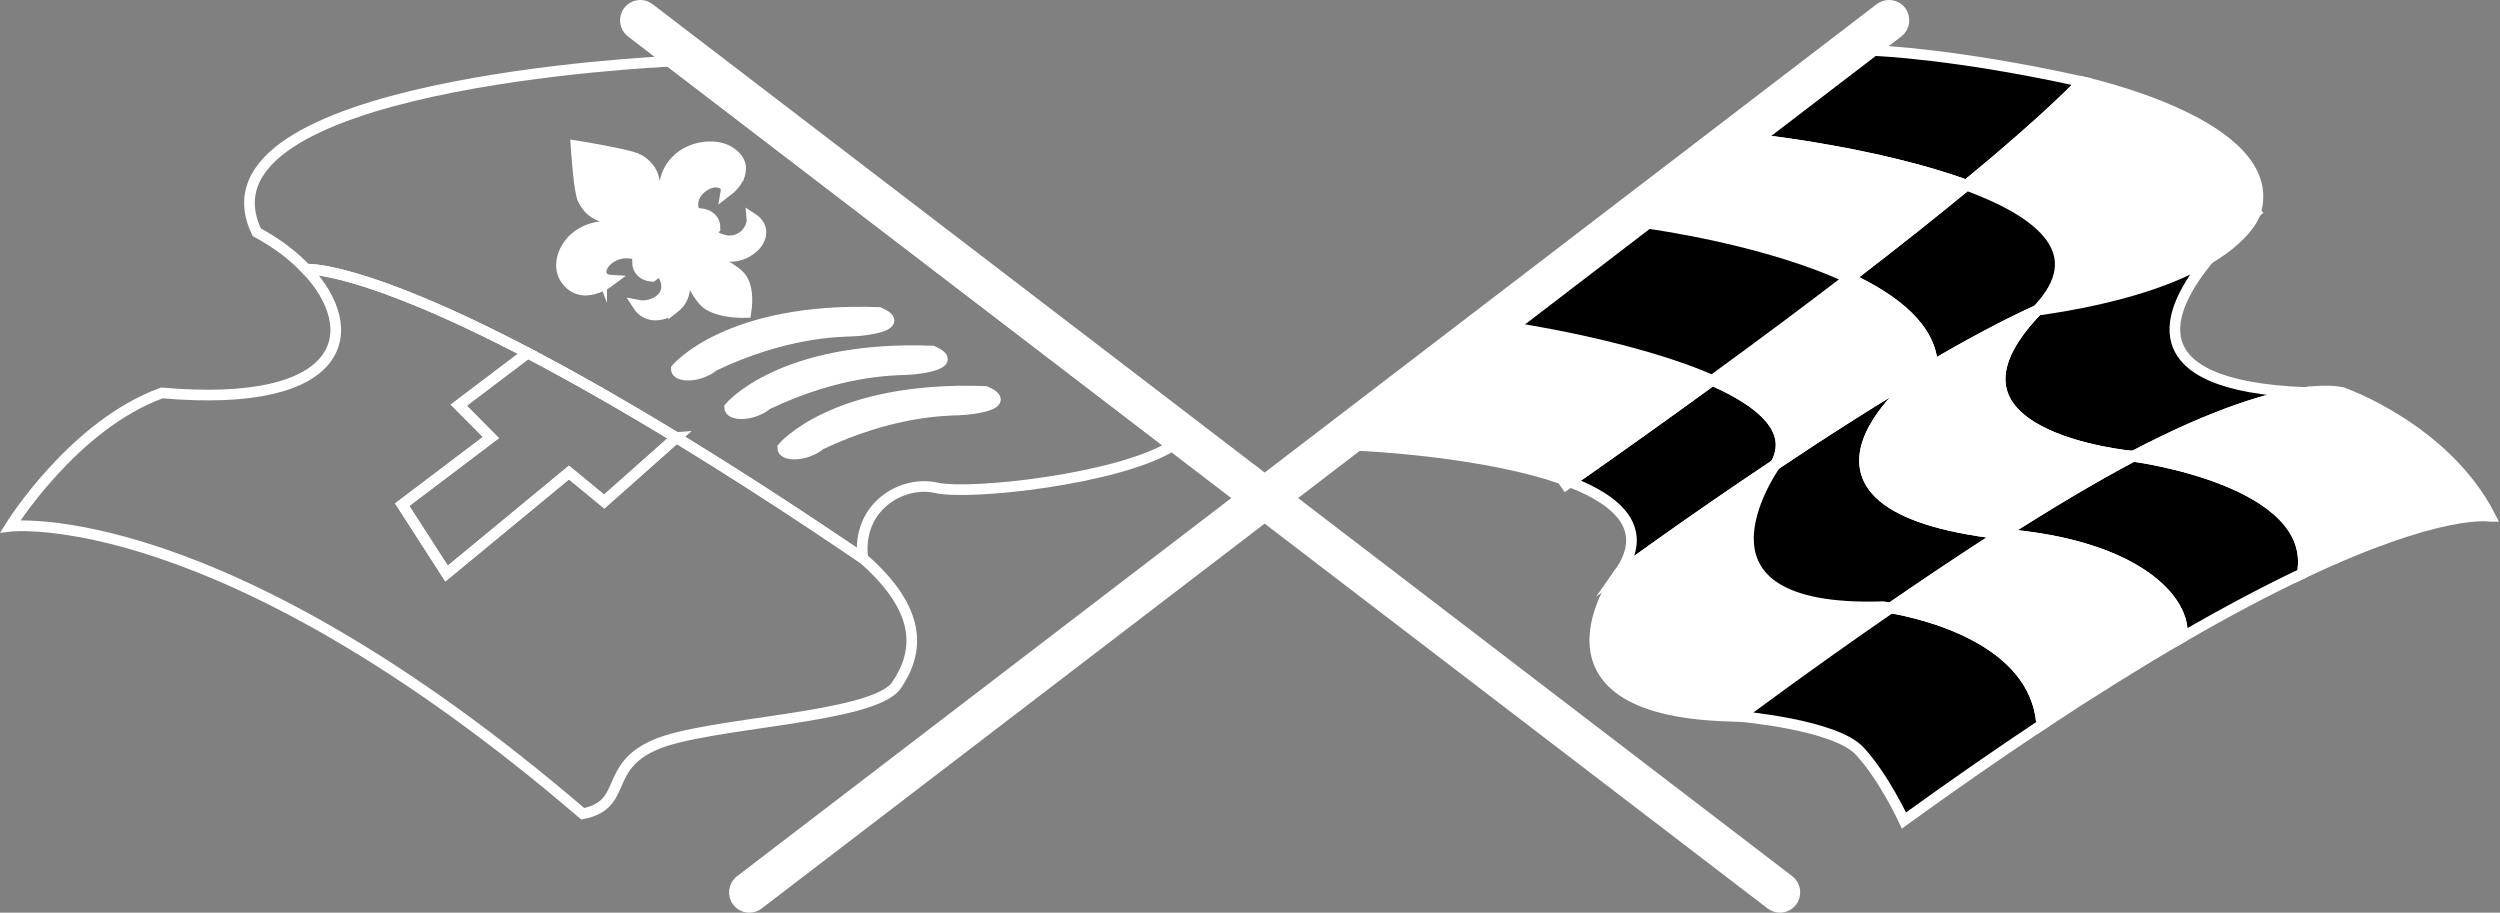
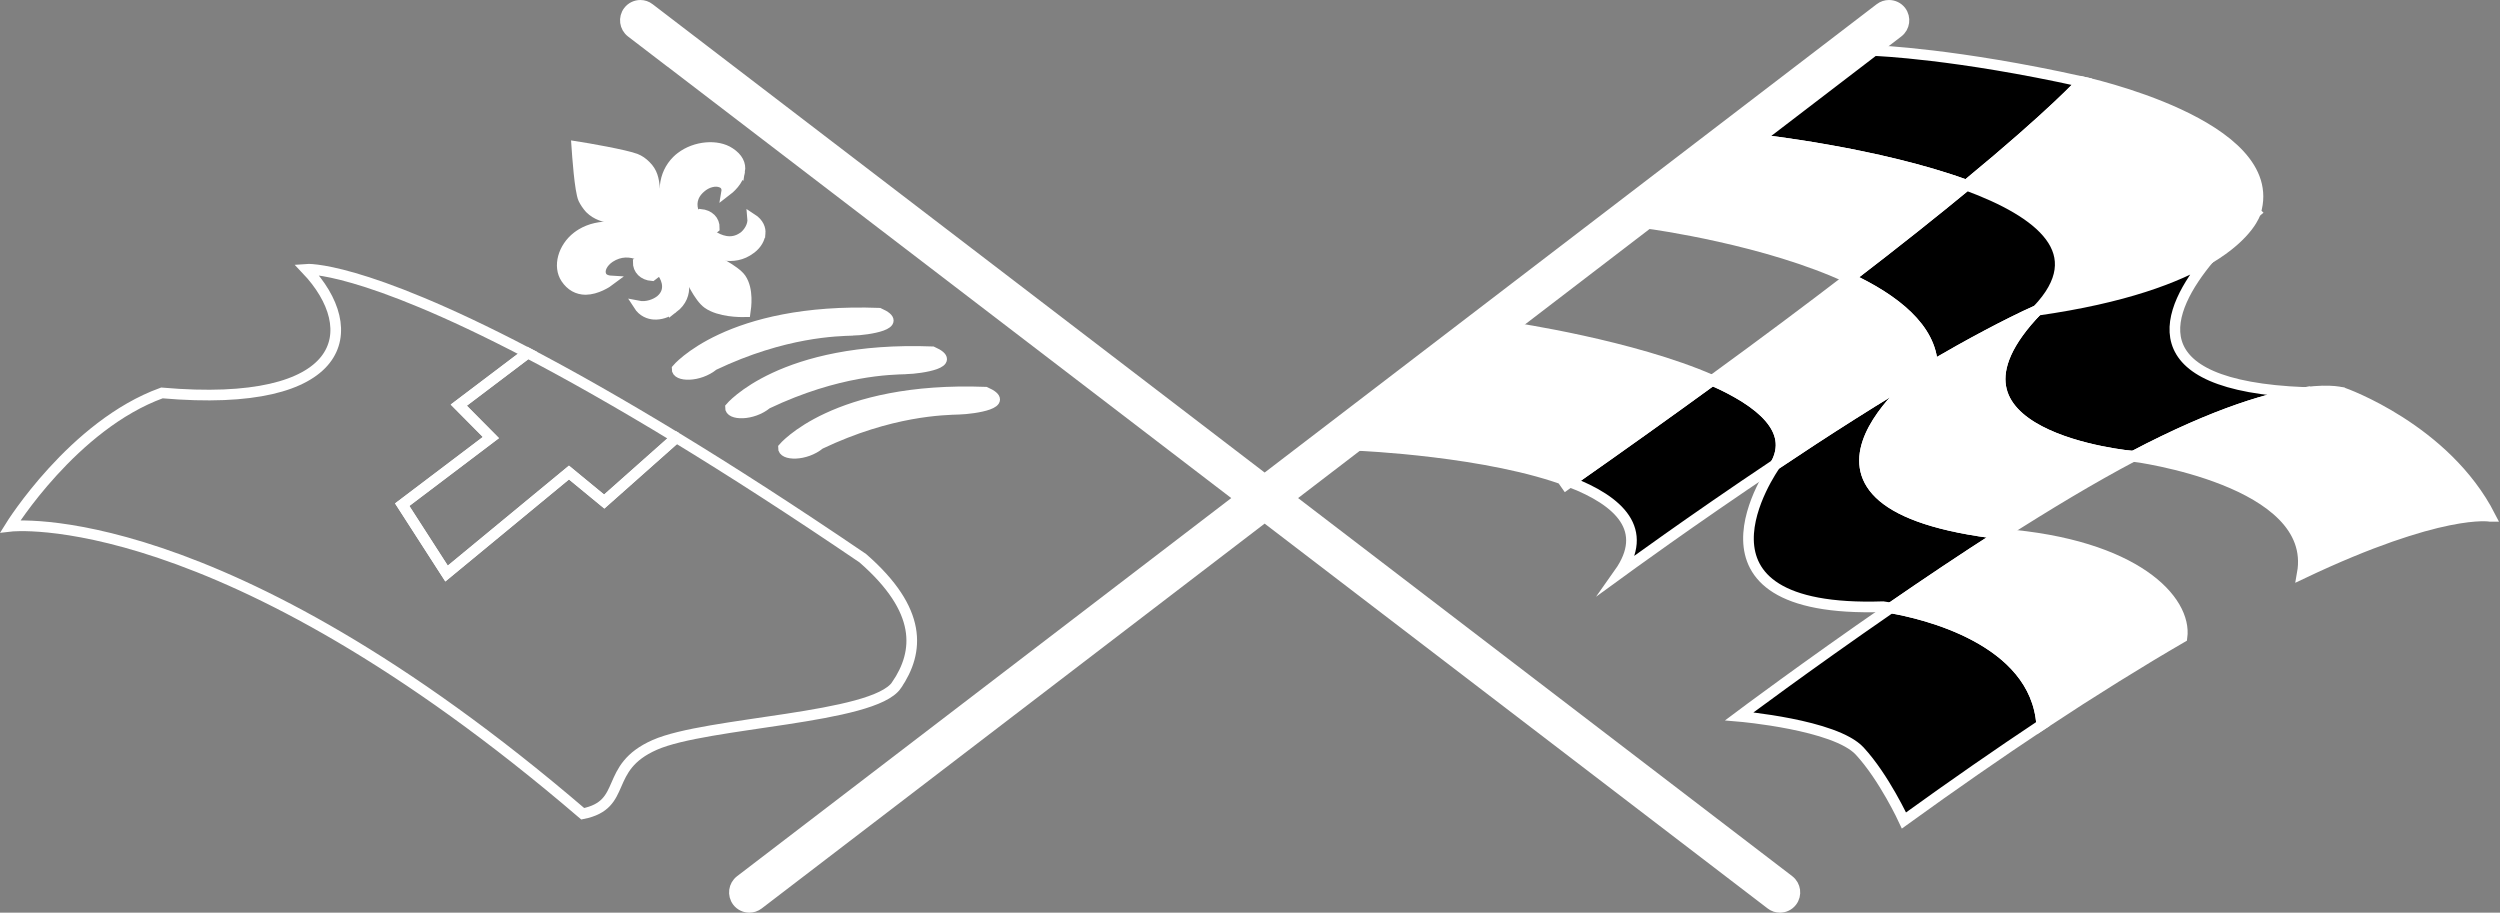
<svg xmlns="http://www.w3.org/2000/svg" id="Calque_2" viewBox="0 0 272.25 99.39">
  <rect x="0" y="0" width="272.25" height="99.39" fill="#808080" stroke="none" />
  <defs>
    <style>.cls-1,.cls-2,.cls-3{stroke-width:1.16px;}.cls-1,.cls-2,.cls-3,.cls-4{stroke:#fff;stroke-miterlimit:10;}.cls-1,.cls-4{fill:#fff;}.cls-3{fill:none;}</style>
  </defs>
  <g id="Calque_2-2">
    <path class="cls-1" d="M206.7,3.51l-2.61,2h-.01l-12.66,9.69-11.93,9.13h-.01l-14.82,11.35-16.77,12.83-7.48,5.73,54.42,41.64c.71.55.85,1.57.3,2.29-.32.42-.8.64-1.29.64-.35,0-.7-.11-.99-.34l-55.13-42.18-55.12,42.18c-.3.23-.65.34-.99.34-.49,0-.98-.22-1.3-.64-.54-.72-.41-1.74.31-2.29l54.42-41.64-7.41-5.67L72.89,6.68h-.01l-4.14-3.17c-.71-.55-.85-1.57-.3-2.29.32-.42.81-.64,1.3-.64.34,0,.69.11.98.34l67,51.27L204.72.92c.3-.23.65-.34.99-.34.49,0,.98.22,1.3.64.54.72.41,1.74-.31,2.29Z" />
    <path class="cls-2" d="M226.74,8.9s-2.98,3.35-12.58,11.27c-9.68-3.55-22.74-4.97-22.74-4.97l12.66-9.69h.01c.36.01,8.94.35,22.65,3.39Z" />
    <path class="cls-3" d="M170.97,52.48c-.3.22-.6.43-.9.64" />
    <path class="cls-2" d="M193.37,50.57h-.01c-9.3,6.21-16.6,11.55-17.04,11.87,3.35-4.73.04-7.88-5.35-9.96,5.7-3.99,10.85-7.68,15.5-11.06,5.32,2.34,8.97,5.39,6.9,9.15Z" />
    <path class="cls-1" d="M186.47,41.42c-4.65,3.38-9.8,7.07-15.5,11.06-8.78-3.39-23.08-3.97-23.08-3.97l16.77-12.83s13.13,1.92,21.81,5.74Z" />
-     <path class="cls-1" d="M205.91,66.2c-9.31,6.42-16.5,11.81-16.5,11.81-24.45-.22-13.11-15.55-13.11-15.55,0,0,.01-.01.02-.02.44-.32,7.74-5.66,17.04-11.86-.35.5-11.42,16.26,11.71,15.49,0,0,.31.04.84.13Z" />
    <path class="cls-1" d="M245.63,23.12s-2.68,2.16-5.08,5.05c-3.45,2.06-9.19,4.27-18.7,5.62,6.02-6.27.33-10.67-7.69-13.62,9.6-7.92,12.58-11.27,12.58-11.27,0,0,21.78,4.67,18.89,14.22Z" />
    <path class="cls-3" d="M240.55,28.17c4.45-2.65,5.08-5.05,5.08-5.05" />
    <path class="cls-2" d="M217.98,58.16c-4.15,2.65-8.28,5.43-12.07,8.04-.53-.09-.84-.13-.84-.13-23.13.77-12.06-14.99-11.71-15.49h.01c5.32-3.56,11.29-7.39,17-10.71-1.41,1.04-19.76,15.12,7.61,18.29Z" />
    <path class="cls-2" d="M251,42.74c-3.5.47-9.44,2.09-18.7,6.95,0,0-23.73-2.07-10.45-15.9,9.51-1.35,15.25-3.56,18.7-5.62-4.63,5.57-8.21,13.84,10.45,14.57Z" />
    <path class="cls-3" d="M251,42.74c2.97-.39,4.19.05,4.19.05" />
-     <path class="cls-2" d="M250.72,62.46c-3.74,1.77-8.09,4.05-13.1,6.95.54-4.04-5.05-10.12-19.64-11.25,4.96-3.17,9.93-6.16,14.32-8.47,0,0,20.24,2.6,18.42,12.77Z" />
    <path class="cls-2" d="M222.34,78.93h0c-4.59,3.05-9.59,6.51-15,10.42,0,0-2.15-4.67-4.82-7.56-2.67-2.89-13.11-3.78-13.11-3.78,0,0,7.19-5.39,16.5-11.81,3.37.58,15.78,3.36,16.43,12.73Z" />
    <path class="cls-1" d="M237.62,69.41c-4.53,2.63-9.6,5.77-15.28,9.52-.65-9.37-13.06-12.15-16.43-12.73,3.79-2.61,7.92-5.39,12.07-8.04,14.59,1.13,20.18,7.21,19.64,11.25Z" />
    <path class="cls-1" d="M271.19,56.23s-5.28-.98-20.47,6.23c1.82-10.17-18.42-12.77-18.42-12.77,9.26-4.86,15.2-6.48,18.7-6.95,1.29.06,2.68.07,4.19.05,0,0,11.11,3.89,16,13.44Z" />
    <path class="cls-2" d="M221.85,33.79c-3.45,1.57-7.36,3.67-11.4,6.02-.16-4.05-4.07-7.17-9.07-9.51,5.19-3.98,9.4-7.34,12.78-10.13,8.02,2.95,13.71,7.35,7.69,13.62Z" />
    <path class="cls-1" d="M232.3,49.69c-4.39,2.31-9.36,5.3-14.32,8.47-27.37-3.17-9.02-17.25-7.61-18.29.01-.01.02-.02.03-.02.03-.03.05-.04.05-.04,4.04-2.35,7.95-4.45,11.4-6.02-13.28,13.83,10.45,15.9,10.45,15.9Z" />
    <path class="cls-1" d="M210.45,39.81s-.02.01-.05.04c-.01,0-.02.01-.03.02-5.71,3.32-11.68,7.15-17,10.7,2.07-3.76-1.58-6.81-6.9-9.15,5.7-4.15,10.64-7.85,14.91-11.12,5,2.34,8.91,5.46,9.07,9.51Z" />
    <path class="cls-1" d="M214.16,20.17c-3.38,2.79-7.59,6.15-12.78,10.13-8.97-4.21-21.43-5.91-21.89-5.97l11.93-9.13s13.06,1.42,22.74,4.97Z" />
-     <path class="cls-2" d="M201.38,30.3c-4.27,3.27-9.21,6.97-14.91,11.12-8.68-3.82-21.81-5.74-21.81-5.74l14.82-11.35h.01c.46.06,12.92,1.76,21.89,5.97Z" />
    <path class="cls-3" d="M97.63,74.62c-2.5,3.67-20.67,4-26.33,6.5-5.67,2.5-2.84,6.5-7.84,7.5C23.8,54.62,1.13,57.31,1.13,57.31c0,0,6.83-11.02,16.5-14.52,20.24,1.77,21.99-6.88,15.72-13.47,0,0,5.78-.47,24.12,9.12l-7.51,5.68,3.5,3.53-9.66,7.31,4.83,7.5,13.33-11,3.84,3.16,7.85-6.97c5.94,3.62,12.68,7.95,20.31,13.14,6.5,5.67,6.17,10.17,3.67,13.83Z" />
-     <path class="cls-3" d="M72.89,6.68h-.01c-1.01.05-52.67,2.44-44.92,18.61,2.13,1.14,3.96,2.53,5.39,4.03,0,0,5.78-.47,24.12,9.12h0c4.57,2.39,9.92,5.41,16.17,9.21,5.94,3.62,12.68,7.95,20.31,13.14-.66-5.67,4.34-8.5,8-7.67,3.67.84,19.84-.94,25.67-4.55L72.89,6.68ZM80.95,25.72c.42-.32,1.03-1.09.94-1.98.84.54,1.01,1.21.97,1.66-.04.6-.39,1.23-1.01,1.71l-.06.04c-1.93,1.48-4.27.54-5.74-.38l1.54-1.18c.76.51,2.04,1.04,3.27.19.03-.02.06-.04.09-.06ZM81.23,34.02c-.66.04-2.89,0-4.18-.89-.99-.69-1.97-2.84-2.53-4.13-.15-.35-.27-.62-.37-.81l1.37-1.05c.23.12.52.26.86.4,1.38.69,3.71,1.81,4.37,2.76.84,1.23.56,3.17.48,3.72ZM73.68,17.43c.12-.13.29-.26.43-.37,1.59-1.22,4.01-1.43,5.41-.49.88.58,1.25,1.29,1.11,2.09-.12,1.06-1.13,1.93-1.58,2.27.08-.46-.09-.82-.51-.99-.61-.26-1.53-.05-2.21.57-.95.83-1.04,1.82-.67,2.73l-1.85,1.41c-.19-.28-.37-.57-.56-.85-.11-.15-.16-.31-.25-.44-1.04-2.07-.88-4.37.68-5.93ZM69.27,17.24c.4.16.74.39,1.11.76.72.71.89,1.47.98,2.5.05.64.88,2.75,2.02,4.52l-1.43,1.09c-1.02-.77-4.67-2.12-5.05-2.2-1.1-.21-1.95-.41-2.71-1.16-.31-.35-.53-.68-.72-1.06-.41-.9-.67-4.8-.74-5.81,1.11.17,5.44.92,6.54,1.36ZM65.52,29.93c.12.37.52.56,1.04.59-.42.32-1.56,1.06-2.79,1.08-.89-.01-1.65-.42-2.2-1.25-.89-1.33-.32-3.42,1.25-4.63.17-.12.31-.23.47-.32,1.92-1.15,4.58-.97,6.83.17.14.09.33.18.47.27.33.18.63.38.9.6l-1.85,1.42c-.99-.44-2.11-.47-3.19.23-.77.52-1.15,1.28-.93,1.84ZM76.28,23.26c.99.09,1.61.71,1.59,1.58l-6.86,5.26c-.97-.07-1.61-.71-1.59-1.58l6.86-5.26ZM73.35,33.6l-.06.04c-.62.47-1.38.7-2.07.66-.54-.04-1.25-.26-1.76-1.06.99.2,1.92-.21,2.37-.56.02-.02.05-.04.08-.06,1.09-.94.68-2.14.2-2.86l1.54-1.18c.87,1.41,1.63,3.54-.3,5.02ZM73.65,40.16s5.6-6.75,22.1-6.13c3.06,1.35-1.28,1.97-2.89,2.02-1.61.06-7.4.11-15.11,3.78-1.61,1.33-4.15,1.28-4.1.33ZM79.46,44.36s5.6-6.76,22.1-6.13c3.06,1.35-1.27,1.96-2.88,2.02-1.62.05-7.41.11-15.12,3.78-1.61,1.33-4.15,1.27-4.1.33ZM104.45,44.64c-1.61.06-7.4.11-15.12,3.78-1.6,1.33-4.15,1.28-4.1.33,0,0,5.61-6.75,22.11-6.12,3.05,1.35-1.28,1.96-2.89,2.01Z" />
-     <path class="cls-3" d="M73.65,47.65l-7.85,6.97-3.84-3.16-13.33,11-4.83-7.5,9.66-7.31-3.5-3.53,7.51-5.68h0c4.57,2.39,9.92,5.41,16.17,9.21Z" />
+     <path class="cls-3" d="M73.65,47.65l-7.85,6.97-3.84-3.16-13.33,11-4.83-7.5,9.66-7.31-3.5-3.53,7.51-5.68h0c4.57,2.39,9.92,5.41,16.17,9.21" />
    <path class="cls-4" d="M73.38,25.02l-1.43,1.09c-1.02-.77-4.67-2.12-5.05-2.2-1.1-.21-1.95-.41-2.71-1.16-.31-.35-.53-.68-.72-1.06-.41-.9-.67-4.8-.74-5.81,1.11.17,5.44.92,6.54,1.36.4.16.74.39,1.11.76.72.71.89,1.47.98,2.5.05.64.88,2.75,2.02,4.52Z" />
    <path class="cls-4" d="M77.87,24.84l-6.86,5.26c-.97-.07-1.61-.71-1.59-1.58l6.86-5.26c.99.09,1.61.71,1.59,1.58Z" />
    <path class="cls-4" d="M81.23,34.02c-.66.04-2.89,0-4.18-.89-.99-.69-1.97-2.84-2.53-4.13-.15-.35-.27-.62-.37-.81l1.37-1.05c.23.12.52.26.86.4,1.38.69,3.71,1.81,4.37,2.76.84,1.23.56,3.17.48,3.72Z" />
    <path class="cls-4" d="M80.63,18.66c-.12,1.06-1.13,1.93-1.58,2.27.08-.46-.09-.82-.51-.99-.61-.26-1.53-.05-2.21.57-.95.83-1.04,1.82-.67,2.73l-1.85,1.41c-.19-.28-.37-.57-.56-.85-.11-.15-.16-.31-.25-.44-1.04-2.07-.88-4.37.68-5.93.12-.13.29-.26.43-.37,1.59-1.22,4.01-1.43,5.41-.49.88.58,1.25,1.29,1.11,2.09Z" />
    <path class="cls-4" d="M71.49,26.44l-1.85,1.42c-.99-.44-2.11-.47-3.19.23-.77.52-1.15,1.28-.93,1.84.12.37.52.56,1.04.59-.42.32-1.56,1.06-2.79,1.08-.89-.01-1.65-.42-2.2-1.25-.89-1.33-.32-3.42,1.25-4.63.17-.12.31-.23.47-.32,1.92-1.15,4.58-.97,6.83.17.14.09.33.18.47.27.33.18.63.38.9.6Z" />
    <path class="cls-4" d="M82.86,25.4c-.04.6-.39,1.23-1.01,1.71l-.06.04c-1.93,1.48-4.27.54-5.74-.38l1.54-1.18c.76.51,2.04,1.04,3.27.19.03-.02.06-.04.09-.06.42-.32,1.03-1.09.94-1.98.84.54,1.01,1.21.97,1.66Z" />
    <path class="cls-4" d="M73.35,33.6l-.06.04c-.62.47-1.38.7-2.07.66-.54-.04-1.25-.26-1.76-1.06.99.2,1.92-.21,2.37-.56.02-.02.05-.04.08-.06,1.09-.94.68-2.14.2-2.86l1.54-1.18c.87,1.41,1.63,3.54-.3,5.02Z" />
    <path class="cls-4" d="M92.86,36.05c-1.61.06-7.4.11-15.11,3.78-1.61,1.33-4.15,1.28-4.1.33,0,0,5.6-6.75,22.1-6.13,3.06,1.35-1.28,1.97-2.89,2.02Z" />
    <path class="cls-4" d="M98.68,40.25c-1.62.05-7.41.11-15.12,3.78-1.61,1.33-4.15,1.27-4.1.33,0,0,5.6-6.76,22.1-6.13,3.06,1.35-1.27,1.96-2.88,2.02Z" />
    <path class="cls-4" d="M104.45,44.64c-1.61.06-7.4.11-15.12,3.78-1.6,1.33-4.15,1.28-4.1.33,0,0,5.61-6.75,22.11-6.12,3.05,1.35-1.28,1.96-2.89,2.01Z" />
  </g>
</svg>